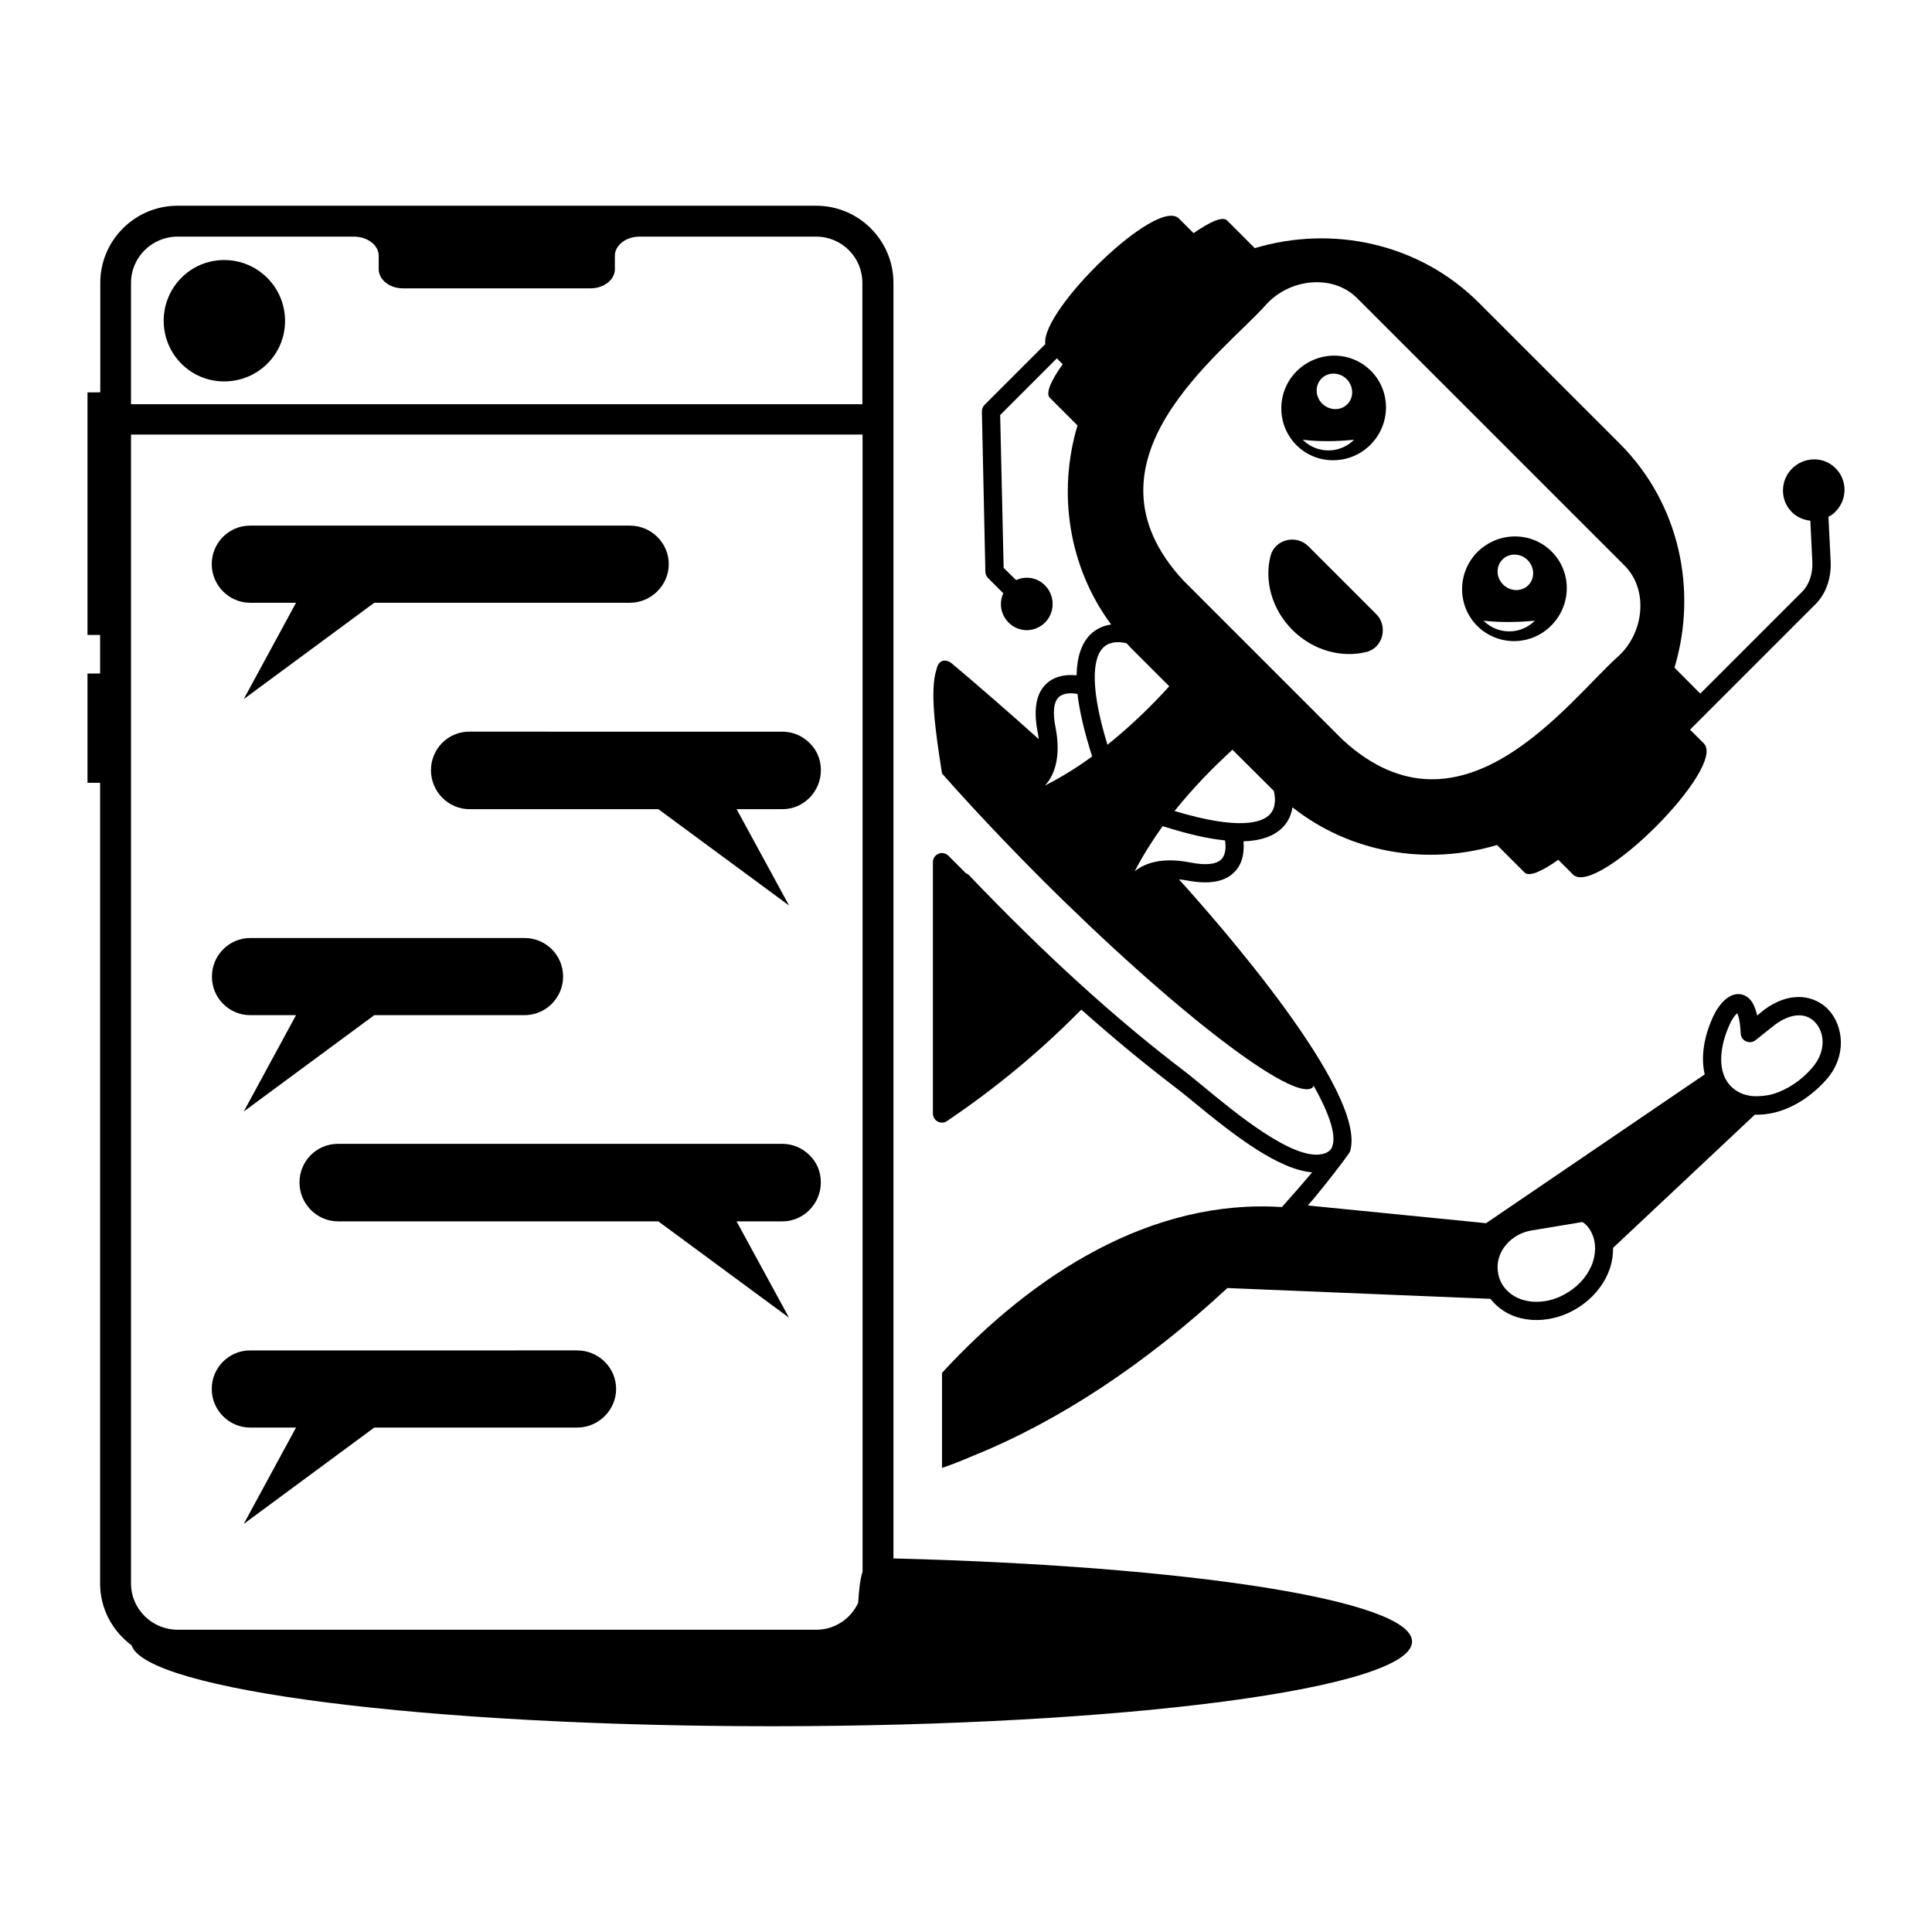
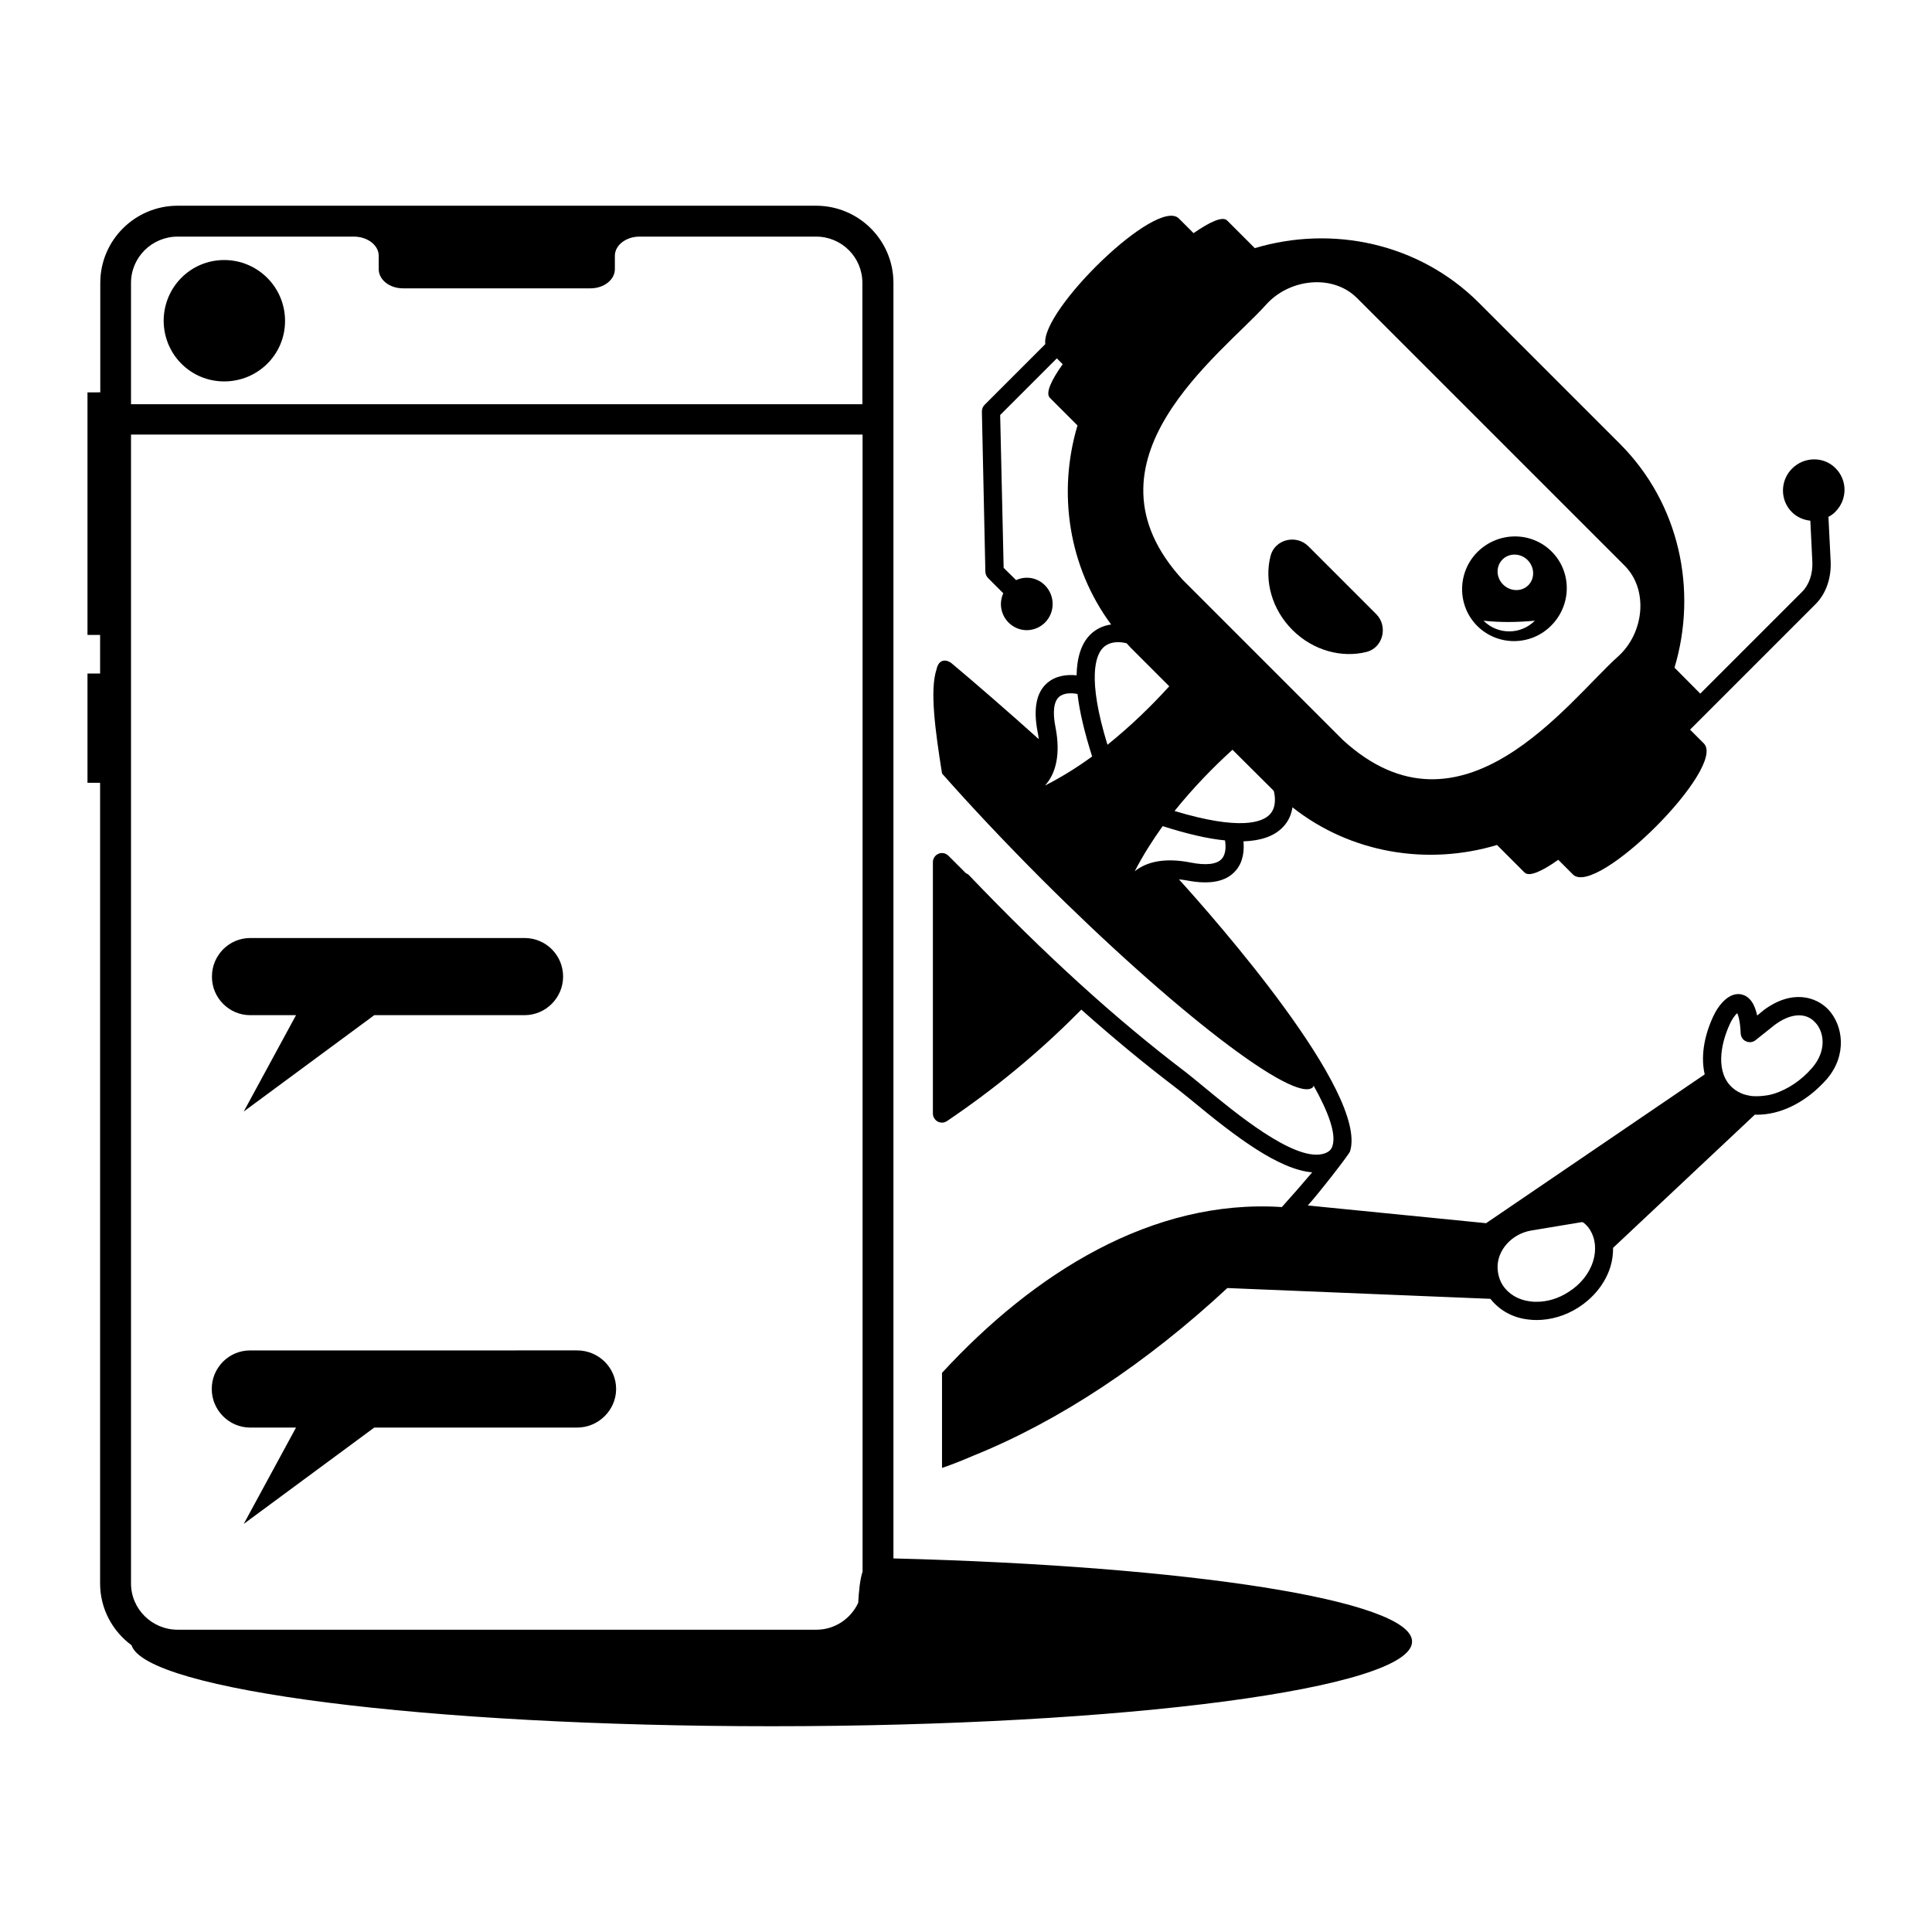
<svg xmlns="http://www.w3.org/2000/svg" fill="#000000" width="800px" height="800px" version="1.1" viewBox="144 144 512 512">
  <g>
-     <path d="m258.21 348.12c0 5.621 4.555 10.32 10.223 10.32h50.043l34.637 25.531-13.902-25.531h12.16c5.621 0 10.172-4.699 10.172-10.32 0-2.859-1.066-5.328-2.953-7.168-1.84-1.891-4.457-3.051-7.219-3.051l-82.941-0.004c-5.668-0.047-10.219 4.555-10.219 10.223z" />
-     <path d="m210.29 303.74h12.16l-13.855 25.531 34.59-25.531h67.723c5.668 0 10.32-4.652 10.32-10.223 0-5.668-4.652-10.223-10.32-10.223h-100.62c-2.809 0-5.328 1.113-7.219 3.004-1.84 1.891-2.953 4.359-2.953 7.219 0 5.57 4.555 10.223 10.172 10.223z" />
    <path d="m210.29 522.32h12.16l-13.855 25.531 34.59-25.531h53.773c5.668 0 10.32-4.652 10.32-10.223 0-5.668-4.652-10.223-10.32-10.223l-86.668 0.004c-2.809 0-5.328 1.113-7.219 3.004-1.84 1.891-2.953 4.359-2.953 7.219 0 5.57 4.555 10.219 10.172 10.219z" />
-     <path d="m351.36 447.13h-117.77c-5.668 0-10.223 4.555-10.223 10.223 0 5.621 4.555 10.32 10.223 10.32h84.871l34.637 25.531-13.902-25.531h12.16c5.621 0 10.172-4.699 10.172-10.32 0-2.859-1.066-5.328-2.953-7.168-1.793-1.844-4.41-3.055-7.219-3.055z" />
    <path d="m210.29 413.03h12.16l-13.855 25.531 34.59-25.531h39.82c5.668 0 10.223-4.652 10.223-10.223 0-5.668-4.555-10.223-10.223-10.223h-72.664c-2.809 0-5.328 1.113-7.219 3.004-1.84 1.891-2.953 4.359-2.953 7.219-0.051 5.57 4.504 10.223 10.121 10.223z" />
    <path d="m203.41 245.08c8.914 0 16.133-7.121 16.133-16.035 0-8.914-7.219-16.133-16.133-16.133-8.914 0-16.035 7.219-16.035 16.133 0.051 8.914 7.172 16.035 16.035 16.035z" />
    <path d="m380.77 557v-338.04c0-11.289-9.203-20.441-20.492-20.441h-169.21c-11.289 0-20.492 9.156-20.492 20.441v29.016l-3.391 0.004v64.285h3.344v10.219h-3.344v28.969h3.344v212.18c0 6.734 3.293 12.645 8.332 16.375 3.828 11.918 78.285 21.461 169.6 21.461 93.738 0 169.75-10.027 169.75-22.43 0.047-10.945-59.105-20.055-137.44-22.039zm-202.05-297.83h193.87v301.32c-0.727 2.227-0.969 5.231-1.164 8.285-1.938 4.168-6.152 7.121-11.094 7.121l-169.26-0.004c-6.781 0-12.352-5.473-12.352-12.258zm12.352-52.465h46.699c3.633 0 6.59 2.277 6.59 5.086v3.535c0 2.809 2.859 5.086 6.441 5.086h49.703c3.535 0 6.441-2.277 6.441-5.086v-3.535c0-2.809 2.953-5.086 6.539-5.086h46.797c6.781 0 12.258 5.473 12.258 12.258v32.168l-193.82-0.004v-32.168c0-6.781 5.57-12.254 12.352-12.254z" />
    <path d="m555.07 309.8c5.473-5.473 5.523-14.242 0.145-19.621-5.426-5.426-14.195-5.328-19.668 0.098-5.379 5.379-5.473 14.195-0.047 19.621 5.422 5.375 14.191 5.328 19.57-0.098zm-12.887-17.535c1.793-1.793 4.797-1.695 6.637 0.145 1.891 1.891 1.984 4.894 0.195 6.684-1.793 1.793-4.797 1.695-6.684-0.195-1.895-1.887-1.941-4.84-0.148-6.633zm8.574 16.227c-3.777 3.777-9.832 3.777-13.613 0 4.359 0.484 8.867 0.438 13.613 0z" />
-     <path d="m507.16 261.89c5.473-5.473 5.523-14.242 0.145-19.621-5.426-5.426-14.195-5.328-19.668 0.098-5.379 5.379-5.473 14.195-0.047 19.621 5.375 5.375 14.191 5.281 19.57-0.098zm-12.938-17.586c1.793-1.793 4.797-1.695 6.637 0.145 1.891 1.891 1.984 4.894 0.195 6.684-1.793 1.793-4.797 1.695-6.684-0.195-1.844-1.836-1.938-4.84-0.148-6.633zm8.625 16.23c-3.777 3.777-9.832 3.777-13.613 0 4.312 0.531 8.867 0.484 13.613 0z" />
    <path d="m506.14 316.77c4.41-1.113 5.766-6.832 2.566-10.027l-17.973-17.973c-3.246-3.246-8.914-1.84-10.027 2.566-1.695 6.59 0.34 14.145 5.812 19.621 5.477 5.473 13.082 7.461 19.621 5.812z" />
    <path d="m611.31 411.77c0 0.047 0 0.047-0.047 0.047l-1.598 1.309c-0.582-2.711-1.742-5.086-4.262-5.621-3.148-0.582-5.91 2.664-7.41 5.91-2.566 5.57-3.246 10.898-2.227 15.309l-57.938 39.434-47.242-4.695c3.246-3.633 10.949-13.562 11.191-14.34 4.844-15.551-36.043-61.812-45.344-72.082 0.727 0.047 1.5 0.195 2.133 0.289 6.008 1.164 10.32 0.34 12.836-2.519 2.18-2.422 2.324-5.621 2.133-7.848 4.602-0.145 8.09-1.355 10.367-3.684 1.598-1.598 2.324-3.488 2.617-5.328 15.453 12.207 35.801 15.5 54.207 9.98l7.316 7.316c1.211 1.164 4.555-0.289 8.914-3.391l3.875 3.875c6.199 6.25 40.934-28.484 34.684-34.734l-3.633-3.633 33.039-33.039c2.906-2.762 4.457-7.023 4.215-11.676l-0.582-11.676c0.629-0.34 1.309-0.773 1.84-1.355 3.195-3.195 3.246-8.332 0.047-11.531-3.148-3.195-8.332-3.102-11.531 0.098-3.148 3.148-3.246 8.332-0.047 11.531 1.355 1.355 3.102 2.082 4.894 2.277l0.531 10.898c0.145 3.195-0.871 6.152-2.762 7.992l-26.934 26.934-6.832-6.879c6.152-20.539 1.355-43.453-14.438-59.293l-37.445-37.445c-15.84-15.793-38.805-20.59-59.344-14.438l-7.316-7.316c-1.164-1.211-4.504 0.289-8.914 3.344l-3.875-3.875c-5.812-5.812-36.719 24.367-35.41 33.281l-16.082 16.082c-0.484 0.484-0.727 1.113-0.727 1.793l0.922 42.484c0.047 0.629 0.289 1.211 0.727 1.648l4.019 4.019c-0.387 0.871-0.629 1.84-0.629 2.859 0 3.777 3.051 6.926 6.879 6.926 3.828-0.047 6.832-3.148 6.832-6.926 0-3.828-3.051-6.977-6.832-6.977-1.066 0-1.984 0.242-2.859 0.629l-3.293-3.246-0.922-40.5 15.016-15.016 1.551 1.551c-3.102 4.359-4.602 7.703-3.391 8.914l7.316 7.316c-5.328 17.828-2.375 37.496 8.914 52.754-1.84 0.242-3.828 1.016-5.523 2.664-2.375 2.375-3.535 6.008-3.633 10.805-2.277-0.242-5.426-0.047-7.848 2.082-2.809 2.469-3.633 6.734-2.519 12.691 0.145 0.629 0.242 1.355 0.34 2.133-7.074-6.394-17.633-15.551-23.156-20.152-1.016-0.824-3.293-1.406-3.926 1.648-1.84 5.473-0.34 16.324 1.453 27.613 7.652 8.672 16.469 18.02 26.062 27.66 35.219 35.219 67.625 60.07 72.23 55.469 0.098-0.098 0.098-0.242 0.195-0.387 3.926 7.023 6.008 12.742 4.988 15.938-0.238 0.77-0.773 1.738-2.711 2.176-7.75 1.742-23.059-10.949-31.344-17.777-1.938-1.598-3.586-2.953-4.894-3.973-18.504-14.047-37.203-31.051-57.309-52.078-0.242-0.289-0.582-0.484-0.871-0.582l-4.652-4.652c-0.68-0.68-1.742-0.922-2.617-0.531-0.922 0.387-1.5 1.258-1.5 2.227v66.609c0 0.871 0.484 1.695 1.258 2.133 0.387 0.195 0.773 0.289 1.164 0.289 0.484 0 0.922-0.145 1.355-0.438 12.5-8.43 24.125-18.02 34.492-28.438l1.066-1.066c8.332 7.41 16.52 14.195 24.656 20.395 1.258 0.969 2.906 2.277 4.797 3.828 11.238 9.301 22.816 18.168 31.73 18.895-2.664 3.148-5.328 6.199-8.043 9.203-34.297-2.227-65.641 17.441-90.055 43.938v25.191c2.762-0.922 5.473-2.035 8.188-3.195 22.863-9.203 45.926-24.512 67.434-44.473l69.711 2.859c2.375 3.004 5.812 4.988 9.98 5.473 0.727 0.098 1.5 0.145 2.227 0.145 3.777 0 7.652-1.113 11.047-3.293 4.117-2.617 7.168-6.441 8.527-10.754 0.531-1.695 0.727-3.391 0.727-5.086l37.594-35.316c0.195 0 0.34 0.047 0.531 0.047 0.387 0 0.773-0.047 1.211-0.047 6.106-0.387 12.352-3.777 17.344-9.445 5.426-6.394 4.262-14.195 0.387-18.359-3.246-3.438-9.691-5.473-17.246 0.195zm-130.85-51.883c-1.984 2.035-7.894 4.262-25.191-0.969 4.941-6.152 10.27-11.625 15.355-16.227l10.852 10.805c0.047 0.047 0.098 0.098 0.098 0.145 0.34 1.305 0.777 4.309-1.113 6.246zm-0.969-135.11c6.152-6.926 17.633-8.234 24.078-1.84l70.969 70.965c6.441 6.441 5.137 17.973-1.793 24.125-13.273 11.918-41.418 50.961-72.906 22.043l-42.387-42.387c-28.969-31.539 10.125-59.633 22.039-72.906zm-58.566 127.4c3.051-3.293 4.117-8.621 2.809-15.355-0.824-4.07-0.484-6.879 0.922-8.137 1.258-1.113 3.391-1.066 4.894-0.773 0.531 4.652 1.84 10.125 3.875 16.566-3.926 2.856-8.09 5.473-12.5 7.699zm15.406-36.523c1.984-1.984 5.086-1.5 6.25-1.164 0.484 0.484 0.922 1.066 1.453 1.551l9.832 9.832c-4.652 5.137-10.172 10.512-16.375 15.5-5.426-17.68-3.148-23.734-1.16-25.719zm8.379 59.246c2.18-4.215 4.699-8.188 7.41-11.965 6.394 2.035 11.918 3.344 16.52 3.777 0.242 1.453 0.289 3.633-0.871 4.894-1.258 1.453-4.168 1.793-8.285 0.969-6.391-1.262-11.43-0.391-14.773 2.324zm121.45 103.43c-1.016 3.195-3.344 6.106-6.539 8.09-2.617 1.695-5.523 2.566-8.379 2.566-0.582 0-1.113 0-1.695-0.098-3.195-0.387-5.766-1.938-7.316-4.312-0.824-1.309-1.258-2.762-1.355-4.457-0.195-4.746 3.731-9.156 8.961-10.027l13.418-2.227c0.145 0.047 0.289 0.098 0.387 0.145 0.727 0.582 1.258 1.164 1.648 1.793 1.547 2.422 1.84 5.426 0.871 8.527zm58.082-51.352c-2.859 3.344-6.492 5.715-10.125 6.879h-0.047c-1.016 0.34-2.082 0.484-3.102 0.582-1.016 0.098-1.984 0.098-2.953 0-0.34-0.047-0.629-0.145-0.969-0.195-0.289-0.047-0.629-0.195-0.922-0.242-1.113-0.387-2.133-0.969-2.953-1.695-4.504-3.926-3.344-11.289-0.773-16.859 0.68-1.551 1.5-2.519 1.984-2.953 0.289 0.629 0.773 2.082 0.922 5.379 0.047 0.922 0.582 1.742 1.406 2.082 0.824 0.387 1.793 0.289 2.519-0.289l5.039-4.019c4.215-3.148 8.234-3.441 10.754-0.727 2.465 2.566 3.094 7.602-0.781 12.059z" />
  </g>
</svg>